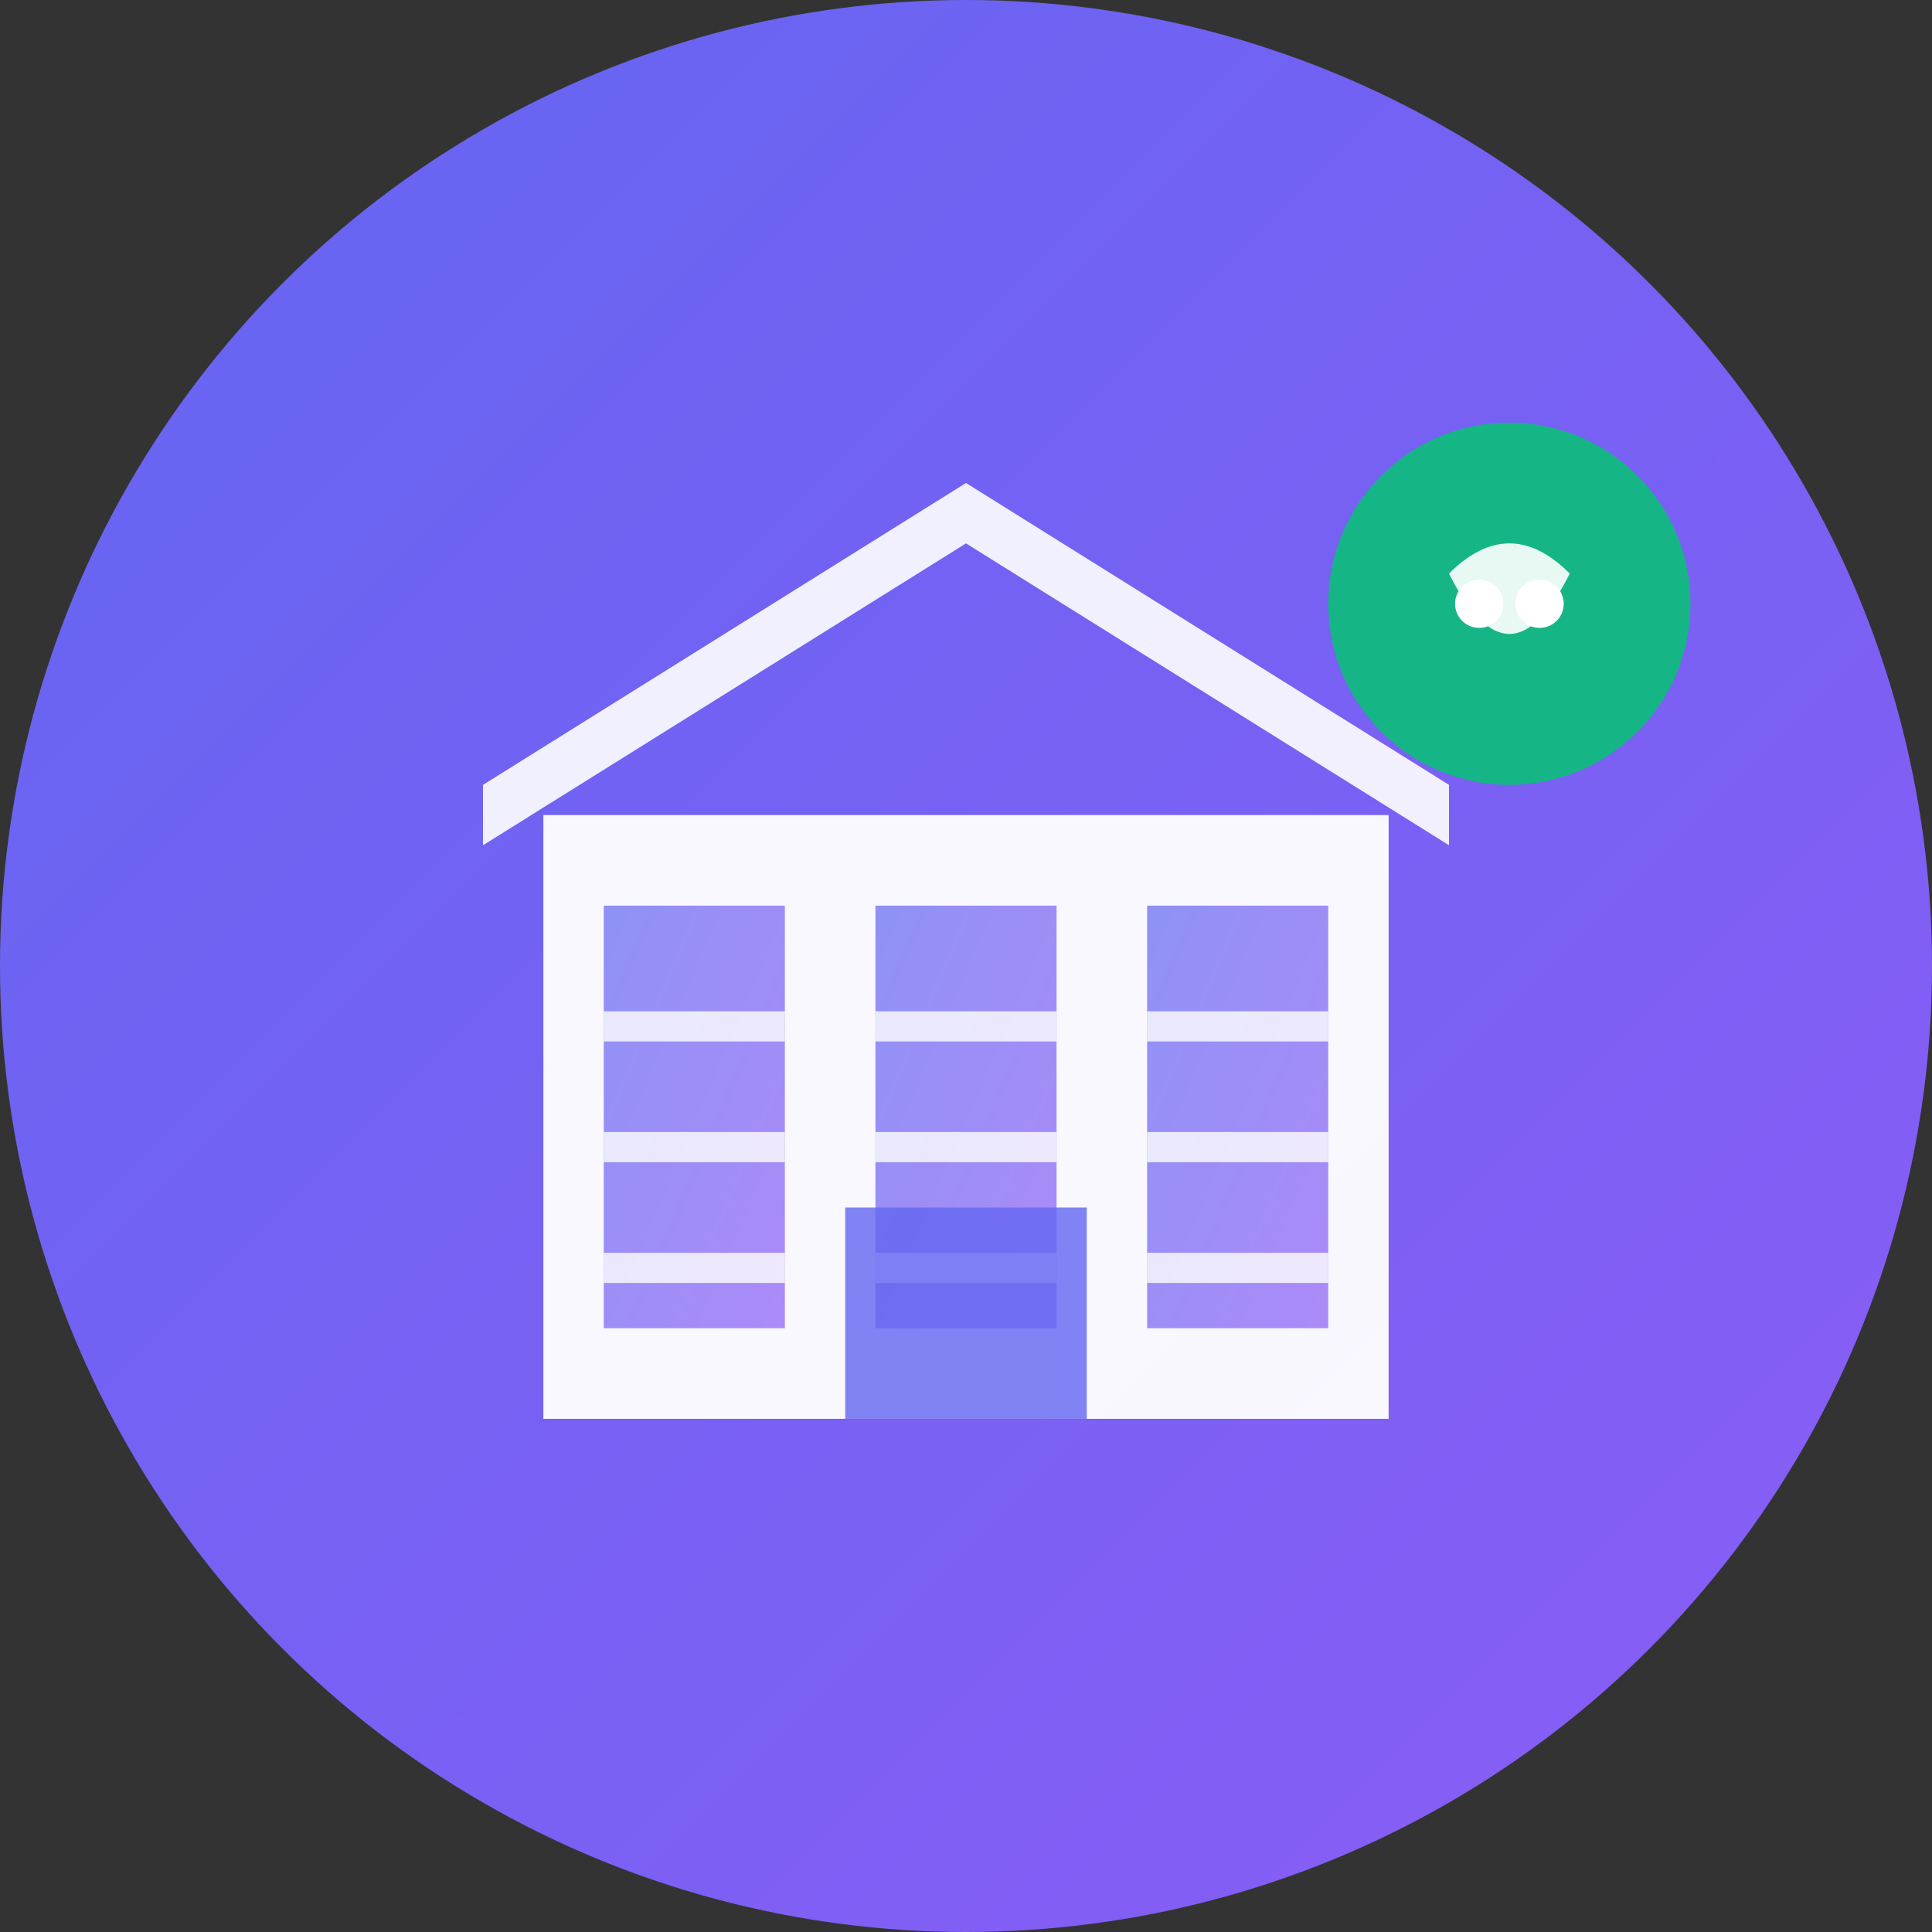
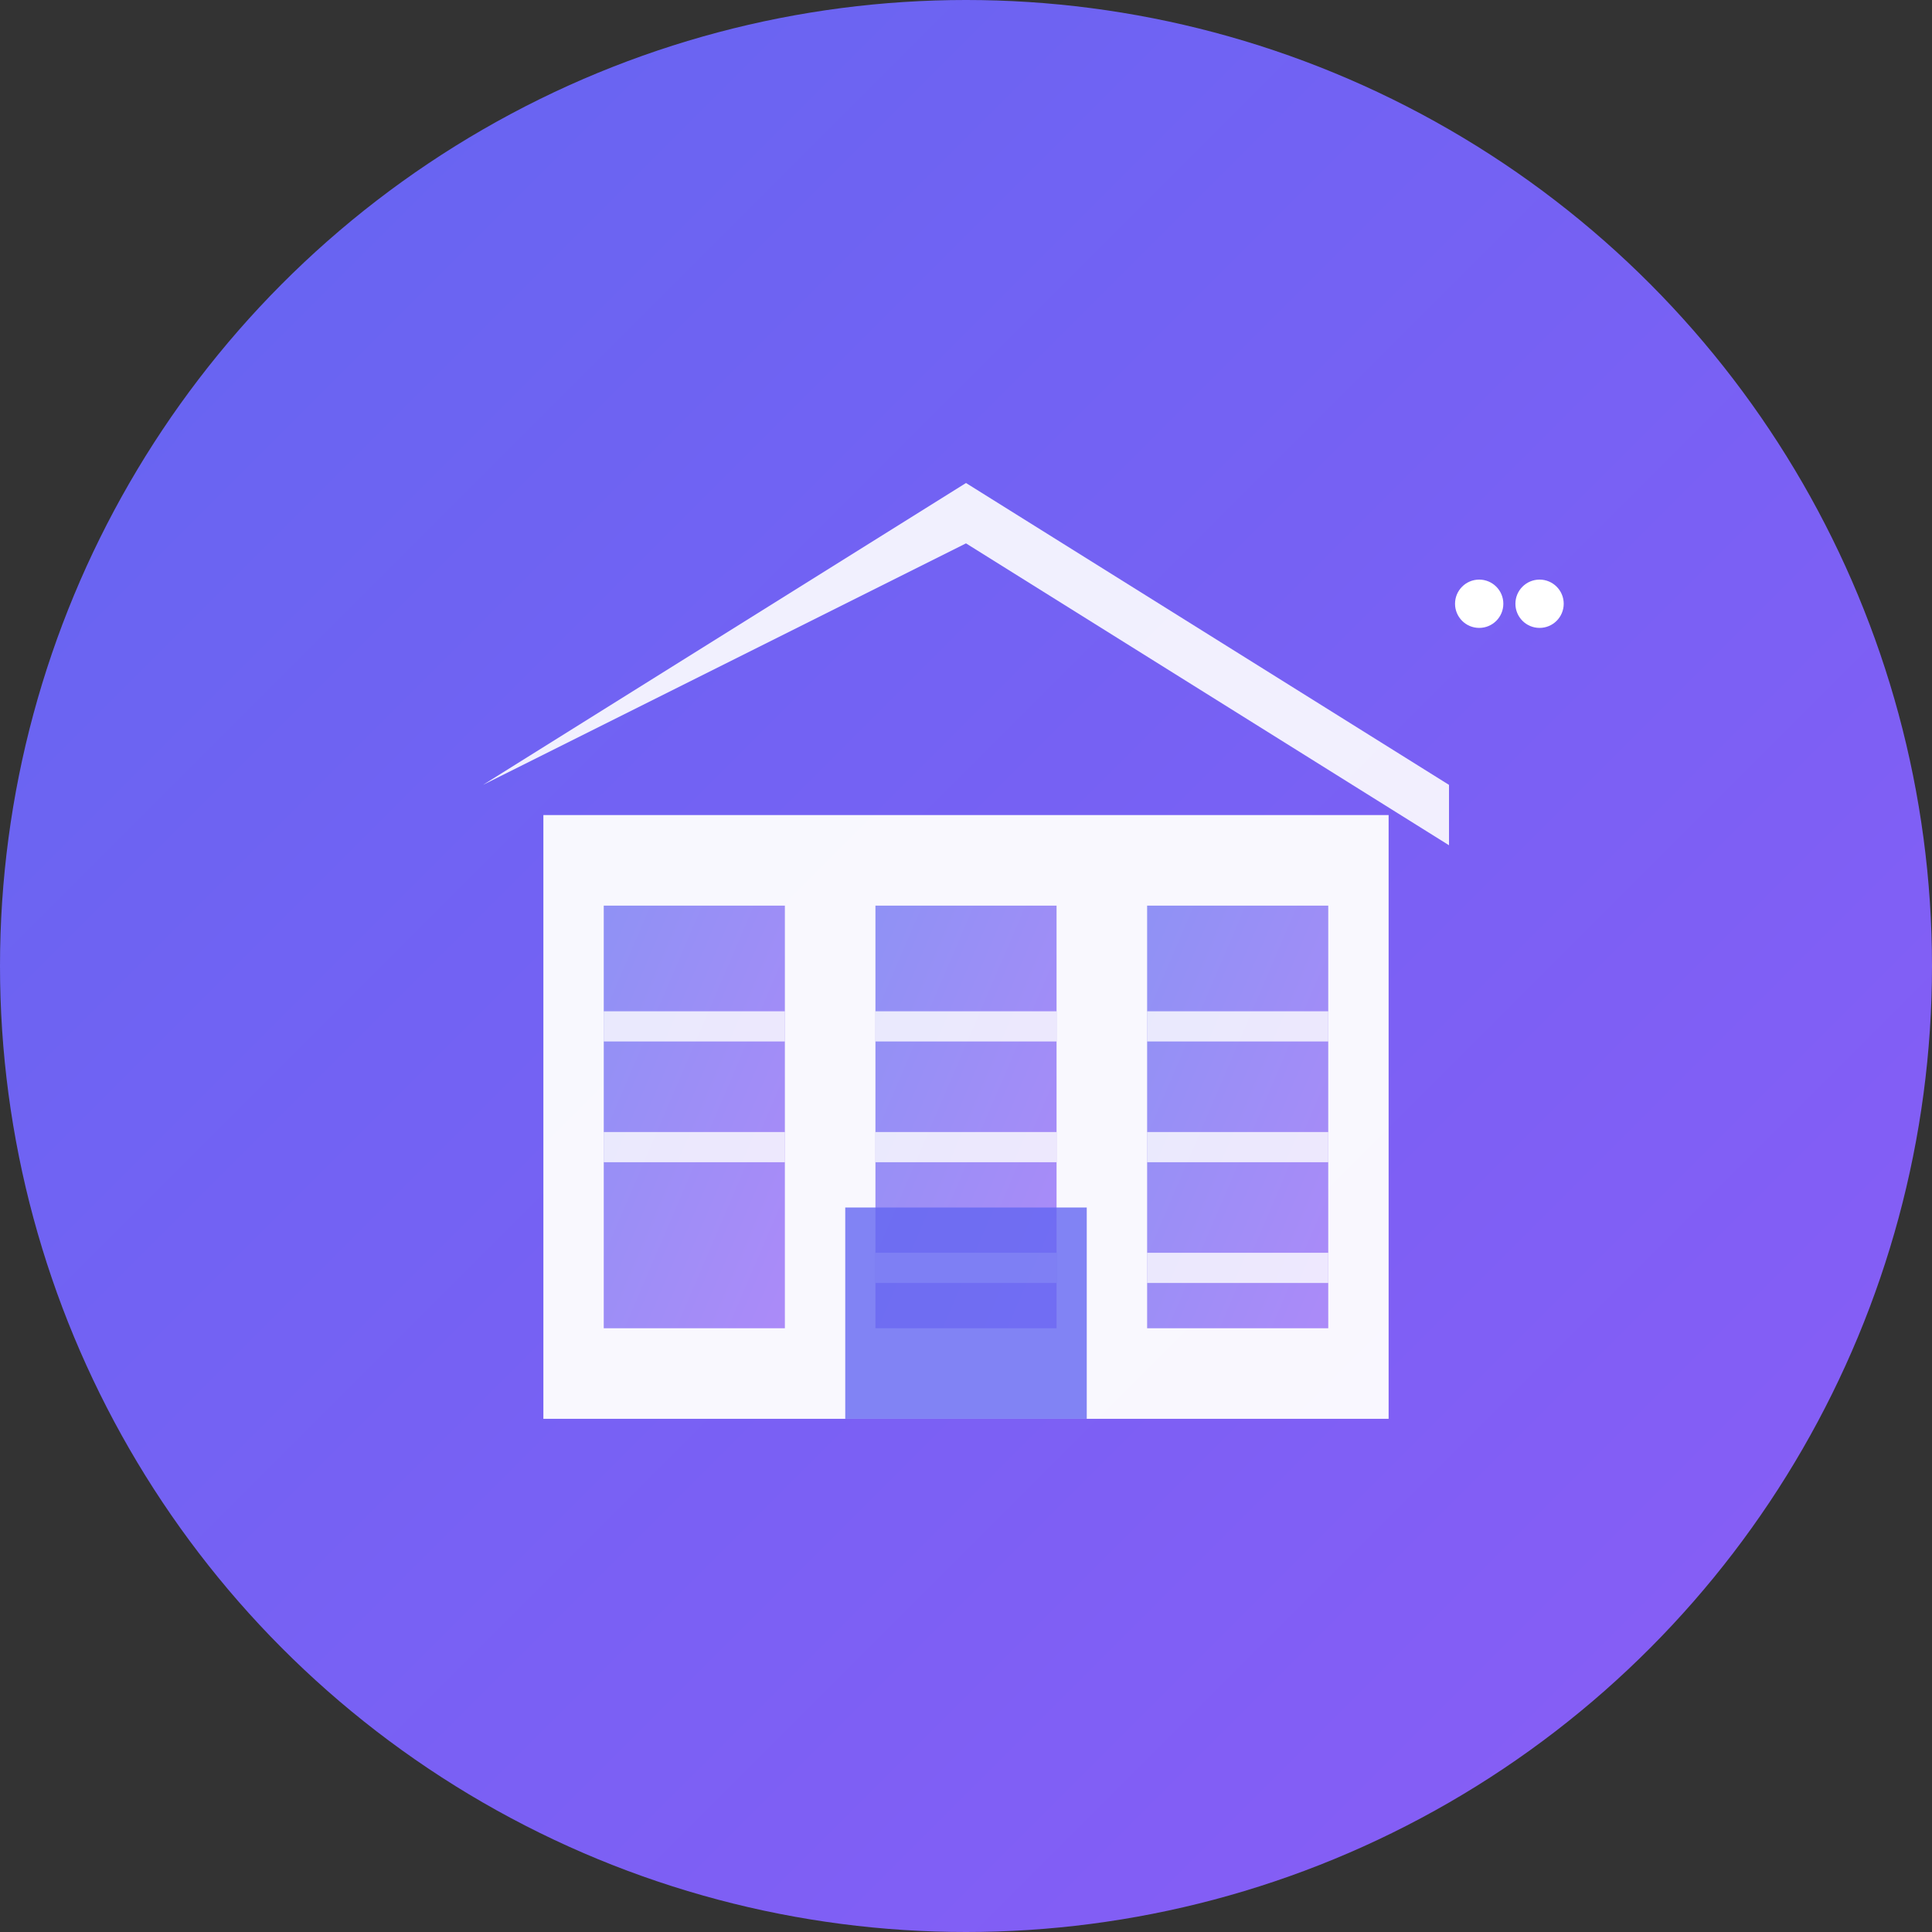
<svg xmlns="http://www.w3.org/2000/svg" viewBox="0 0 64 64" width="64" height="64">
  <rect x="0" y="0" width="64" height="64" fill="#333333" stroke="none" />
  <defs>
    <linearGradient id="logoGradient" x1="0%" y1="0%" x2="100%" y2="100%">
      <stop offset="0%" style="stop-color:#6366f1;stop-opacity:1" />
      <stop offset="100%" style="stop-color:#8b5cf6;stop-opacity:1" />
    </linearGradient>
  </defs>
  <circle cx="32" cy="32" r="32" fill="url(#logoGradient)" />
-   <path d="M 16 26 L 32 16 L 48 26 L 48 28 L 32 18 L 16 28 Z" fill="#ffffff" opacity="0.9" />
+   <path d="M 16 26 L 32 16 L 48 26 L 48 28 L 32 18 Z" fill="#ffffff" opacity="0.9" />
  <rect x="18" y="27" width="28" height="20" fill="#ffffff" opacity="0.95" />
  <rect x="20" y="30" width="6" height="14" fill="url(#logoGradient)" opacity="0.7" />
  <rect x="29" y="30" width="6" height="14" fill="url(#logoGradient)" opacity="0.7" />
  <rect x="38" y="30" width="6" height="14" fill="url(#logoGradient)" opacity="0.7" />
  <line x1="20" y1="34" x2="26" y2="34" stroke="#ffffff" stroke-width="1" opacity="0.8" />
  <line x1="20" y1="38" x2="26" y2="38" stroke="#ffffff" stroke-width="1" opacity="0.8" />
-   <line x1="20" y1="42" x2="26" y2="42" stroke="#ffffff" stroke-width="1" opacity="0.8" />
  <line x1="29" y1="34" x2="35" y2="34" stroke="#ffffff" stroke-width="1" opacity="0.8" />
  <line x1="29" y1="38" x2="35" y2="38" stroke="#ffffff" stroke-width="1" opacity="0.8" />
  <line x1="29" y1="42" x2="35" y2="42" stroke="#ffffff" stroke-width="1" opacity="0.8" />
  <line x1="38" y1="34" x2="44" y2="34" stroke="#ffffff" stroke-width="1" opacity="0.8" />
  <line x1="38" y1="38" x2="44" y2="38" stroke="#ffffff" stroke-width="1" opacity="0.8" />
  <line x1="38" y1="42" x2="44" y2="42" stroke="#ffffff" stroke-width="1" opacity="0.8" />
  <rect x="28" y="40" width="8" height="7" fill="#6366f1" opacity="0.8" />
-   <circle cx="50" cy="20" r="6" fill="#10b981" opacity="0.95" />
-   <path d="M 48 19 Q 50 17 52 19 Q 51 21 50 21 Q 49 21 48 19 Z" fill="#ffffff" opacity="0.9" />
  <circle cx="49" cy="20" r="0.8" fill="#ffffff" />
  <circle cx="51" cy="20" r="0.8" fill="#ffffff" />
</svg>